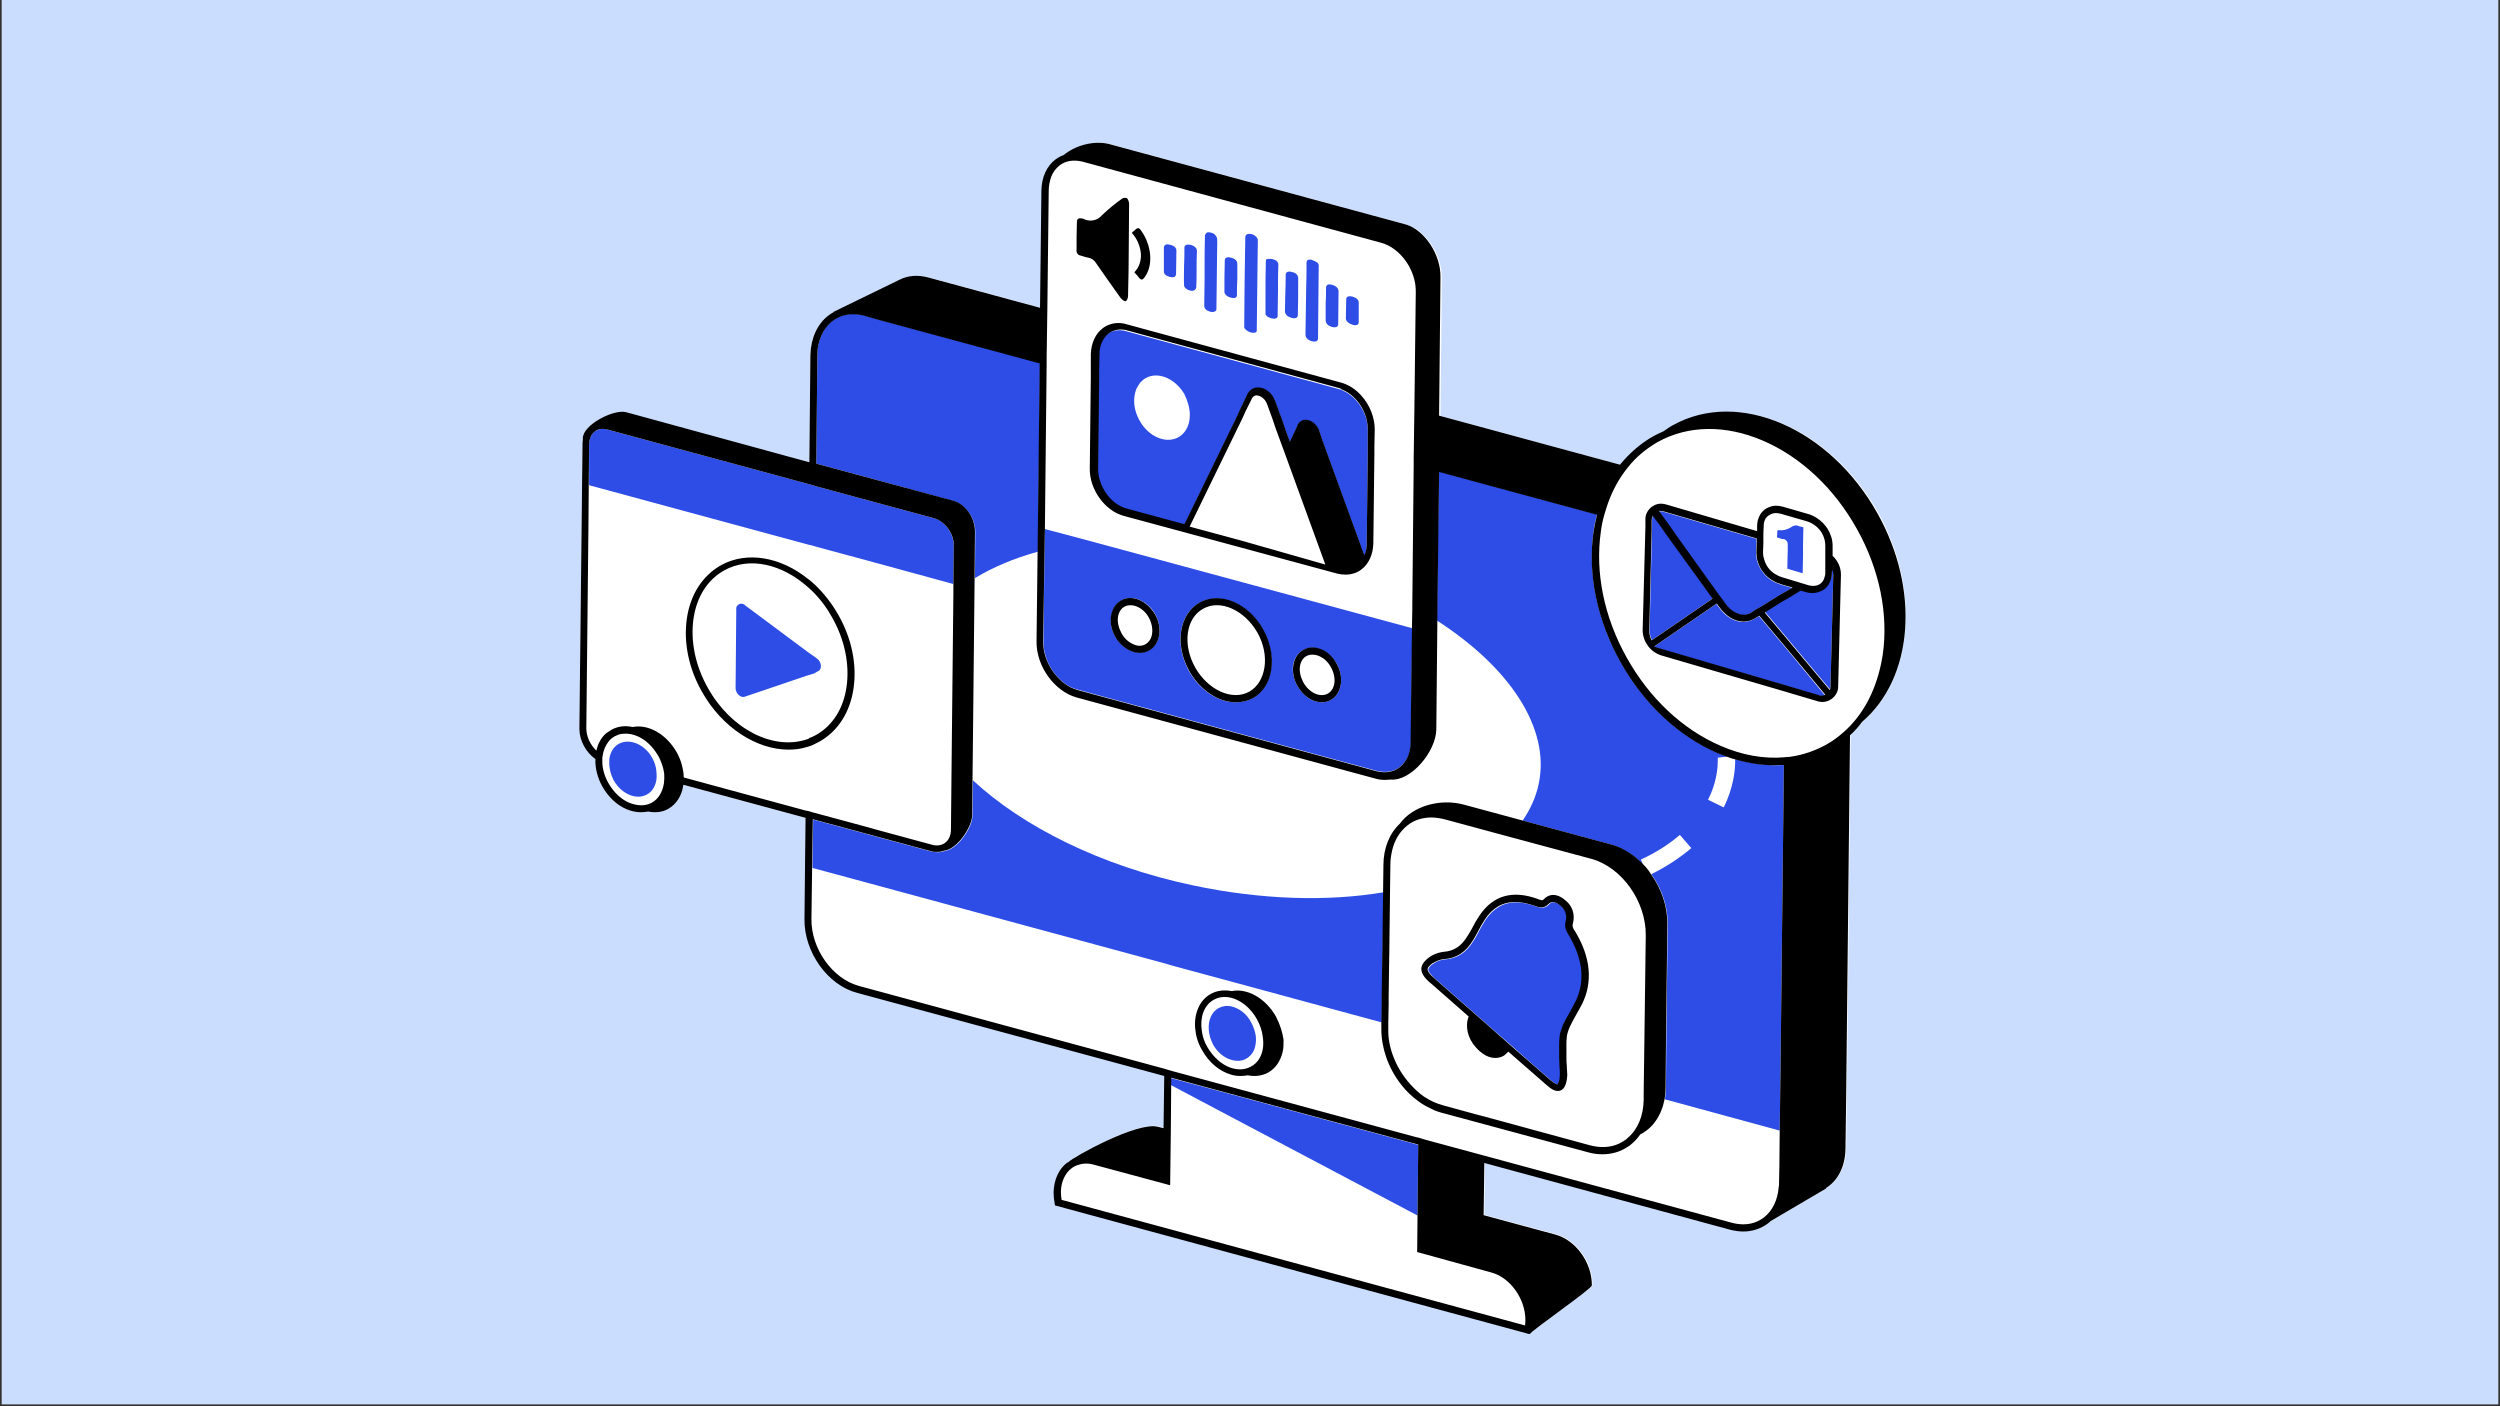
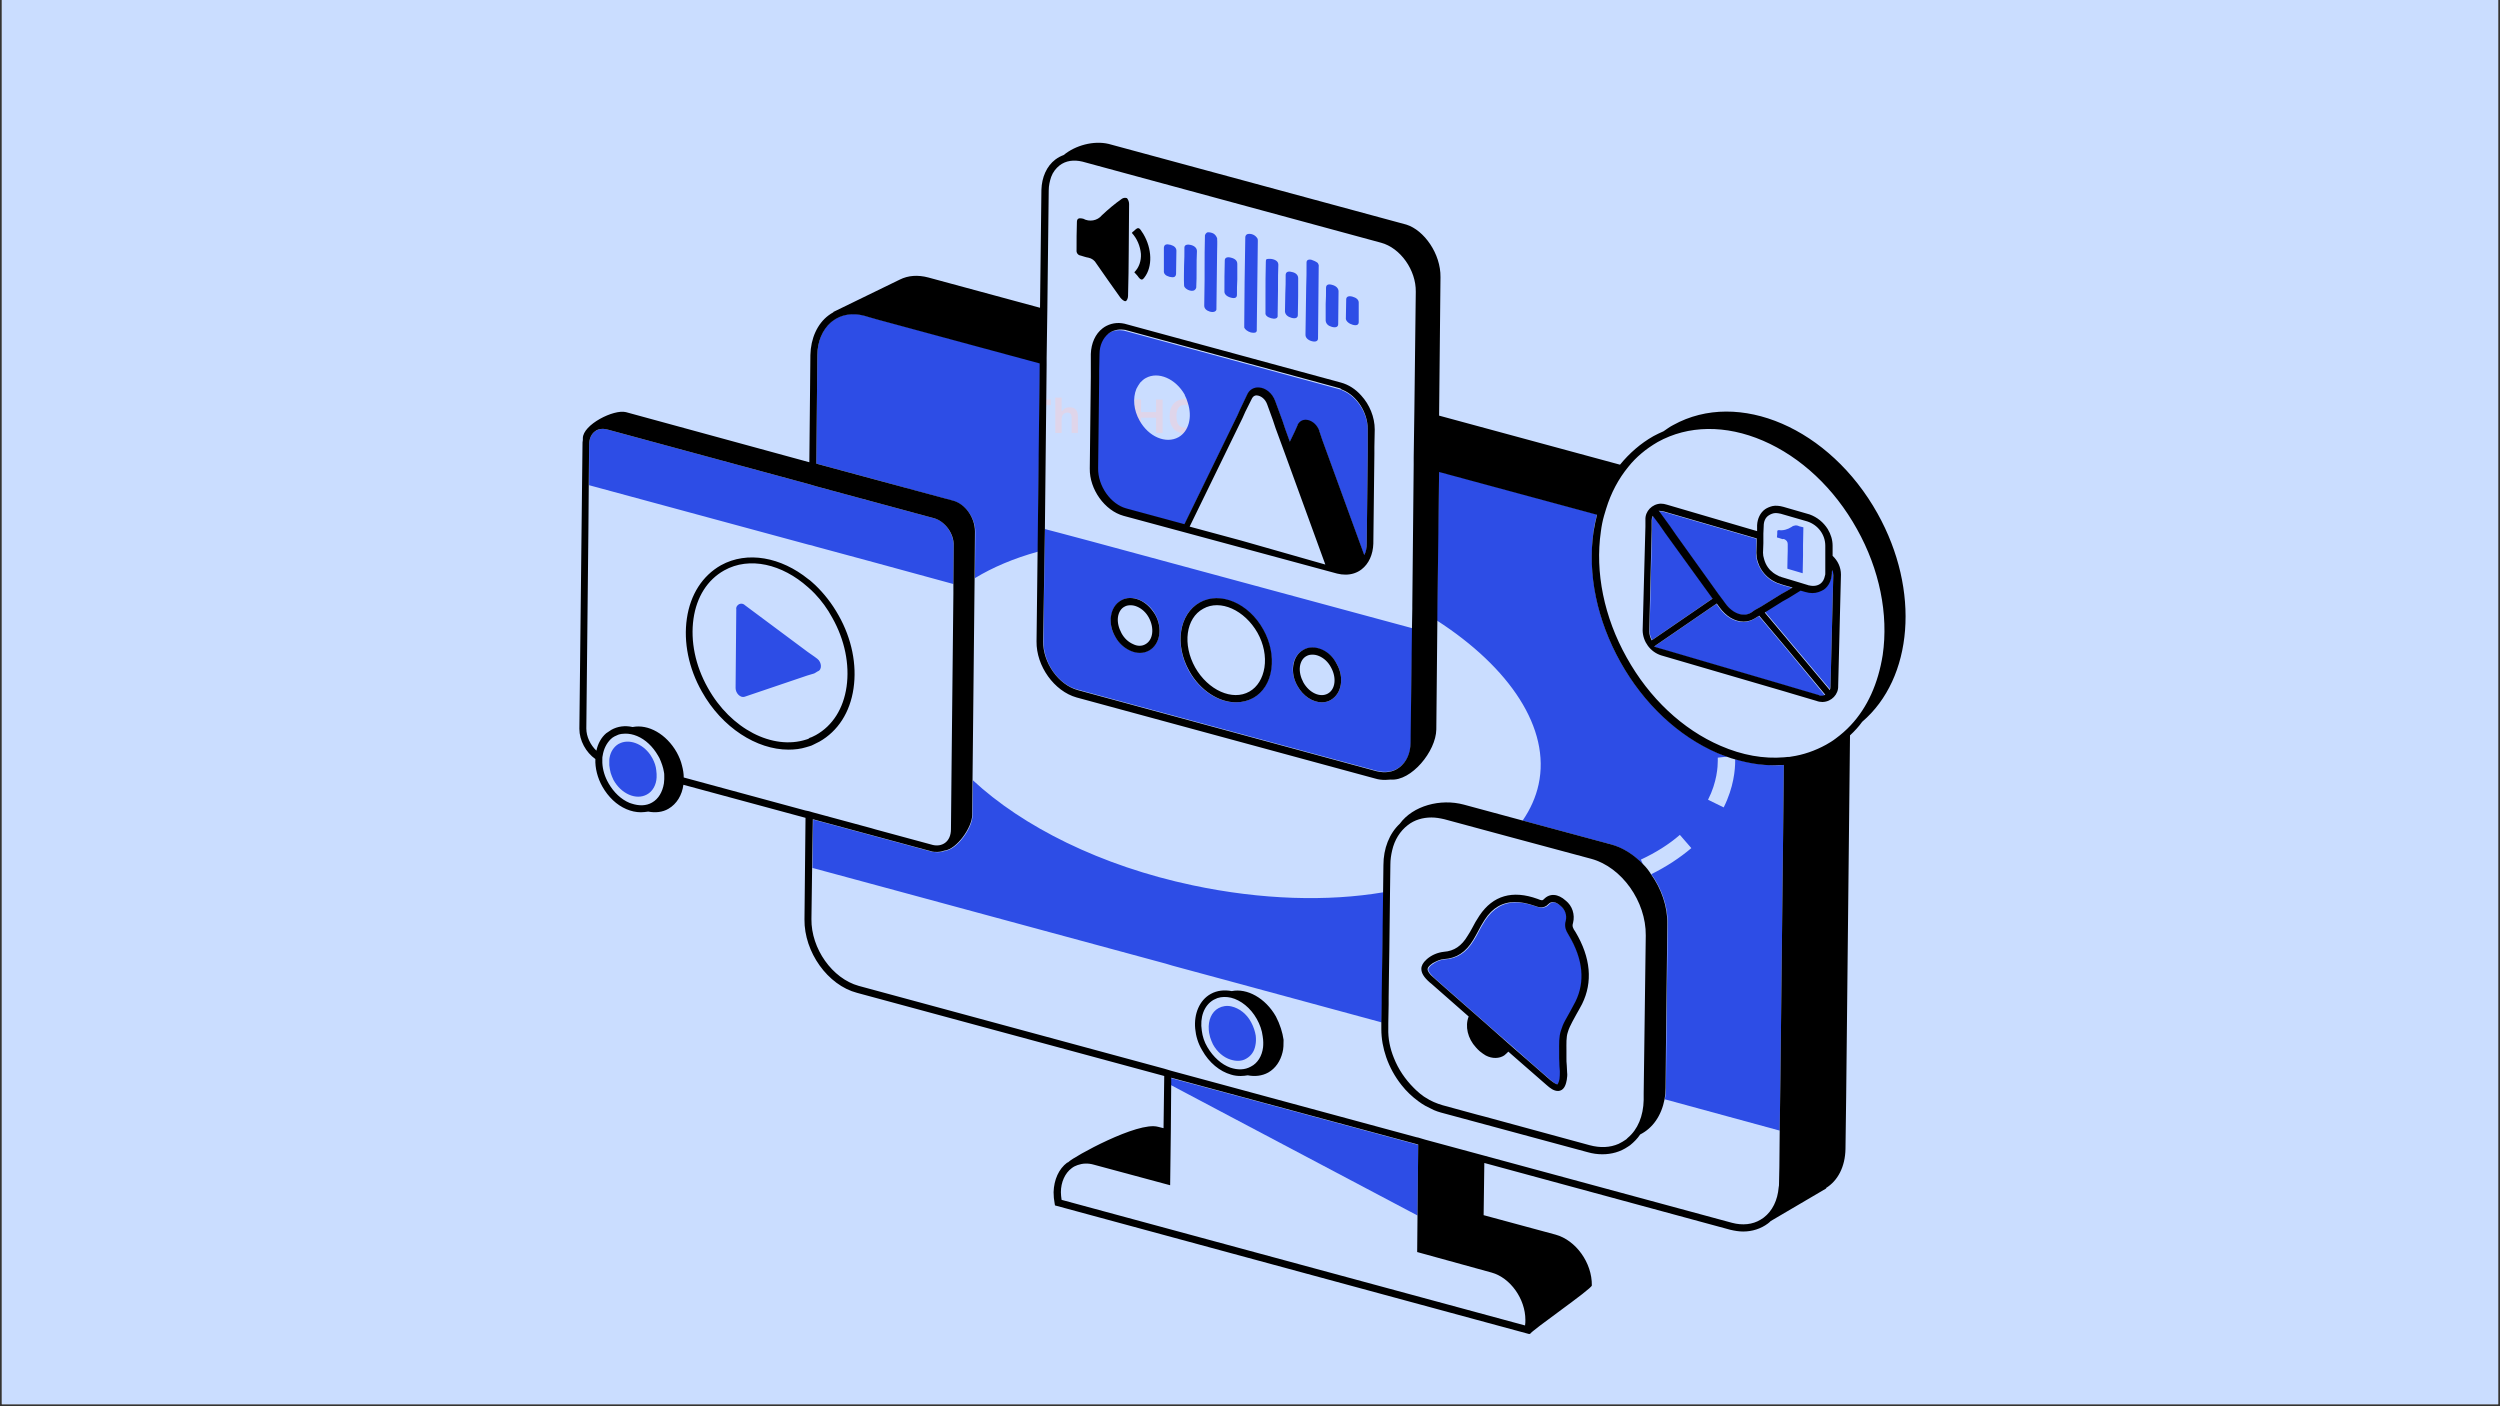
<svg xmlns="http://www.w3.org/2000/svg" width="1600" zoomAndPan="magnify" viewBox="0 0 1200 675" height="900" preserveAspectRatio="xMidYMid meet" version="1.0">
  <rect x="0" y="0" width="1200" height="675" fill="#333333" stroke="none" />
  <defs>
    <g />
    <clipPath id="33c246bff2">
      <path d="M 0.887 0 L 1199.113 0 L 1199.113 674 L 0.887 674 Z M 0.887 0 " clip-rule="nonzero" />
    </clipPath>
    <clipPath id="e80f8af310">
      <path d="M 278 68 L 915 68 L 915 640.301 L 278 640.301 Z M 278 68 " clip-rule="nonzero" />
    </clipPath>
    <clipPath id="78e4f142d6">
      <path d="M 278 68 L 915 68 L 915 640.301 L 278 640.301 Z M 278 68 " clip-rule="nonzero" />
    </clipPath>
  </defs>
  <g clip-path="url(#33c246bff2)">
    <path fill="#ffffff" d="M 0.887 0 L 1199.113 0 L 1199.113 674 L 0.887 674 Z M 0.887 0 " fill-opacity="1" fill-rule="nonzero" />
    <path fill="#caddff" d="M 0.887 0 L 1199.113 0 L 1199.113 674 L 0.887 674 Z M 0.887 0 " fill-opacity="1" fill-rule="nonzero" />
  </g>
  <g fill="#dfd5ea" fill-opacity="1">
    <g transform="translate(491.497, 207.811)">
      <g>
        <path d="M 12.859 -16.047 L 12.859 -13.375 L 8.234 -13.375 L 8.234 0 L 5.062 0 L 5.062 -13.375 L 0.438 -13.375 L 0.438 -16.047 Z M 12.859 -16.047 " />
      </g>
    </g>
    <g transform="translate(504.795, 207.811)">
      <g>
        <path d="M 1.75 0 L 1.75 -16.969 L 4.781 -16.969 L 4.781 -10.516 L 5.016 -10.484 C 5.422 -11.066 5.914 -11.52 6.5 -11.844 C 7.082 -12.164 7.785 -12.328 8.609 -12.328 C 11.273 -12.328 12.609 -10.816 12.609 -7.797 L 12.609 0 L 9.578 0 L 9.578 -7.406 C 9.578 -8.227 9.41 -8.828 9.078 -9.203 C 8.754 -9.578 8.242 -9.766 7.547 -9.766 C 6.703 -9.766 6.031 -9.477 5.531 -8.906 C 5.031 -8.344 4.781 -7.461 4.781 -6.266 L 4.781 0 Z M 1.75 0 " />
      </g>
    </g>
    <g transform="translate(518.971, 207.811)">
      <g>
-         <path d="M 1.75 0 L 1.75 -12.094 L 4.703 -12.094 L 4.703 -10.297 L 4.922 -10.266 C 5.211 -10.93 5.598 -11.422 6.078 -11.734 C 6.555 -12.047 7.133 -12.203 7.812 -12.203 C 8.5 -12.203 9.02 -12.086 9.375 -11.859 L 8.859 -9.234 L 8.641 -9.188 C 8.441 -9.27 8.25 -9.328 8.062 -9.359 C 7.883 -9.398 7.66 -9.422 7.391 -9.422 C 6.547 -9.422 5.898 -9.125 5.453 -8.531 C 5.004 -7.938 4.781 -6.977 4.781 -5.656 L 4.781 0 Z M 1.75 0 " />
-       </g>
+         </g>
    </g>
    <g transform="translate(528.462, 207.811)">
      <g>
-         <path d="M 5.547 0.234 C 4.18 0.234 3.176 -0.133 2.531 -0.875 C 1.883 -1.625 1.562 -2.691 1.562 -4.078 L 1.562 -12.094 L 4.594 -12.094 L 4.594 -4.469 C 4.594 -3.727 4.75 -3.188 5.062 -2.844 C 5.383 -2.508 5.879 -2.344 6.547 -2.344 C 7.391 -2.344 8.047 -2.617 8.516 -3.172 C 8.984 -3.723 9.219 -4.586 9.219 -5.766 L 9.219 -12.094 L 12.25 -12.094 L 12.25 0 L 9.344 0 L 9.344 -1.781 L 9.109 -1.828 C 8.723 -1.141 8.25 -0.625 7.688 -0.281 C 7.125 0.062 6.41 0.234 5.547 0.234 Z M 5.547 0.234 " />
-       </g>
+         </g>
    </g>
    <g transform="translate(542.462, 207.811)">
      <g>
        <path d="M 12.438 -10 L 12.438 -16.047 L 15.594 -16.047 L 15.594 0 L 12.438 0 L 12.438 -7.312 L 5.25 -7.312 L 5.25 0 L 2.078 0 L 2.078 -16.047 L 5.25 -16.047 L 5.25 -10 Z M 12.438 -10 " />
      </g>
    </g>
    <g transform="translate(560.16, 207.811)">
      <g>
        <path d="M 12.75 4 C 11.332 4 10.156 3.656 9.219 2.969 C 8.289 2.289 7.664 1.344 7.344 0.125 C 6.125 -0.039 5.055 -0.453 4.141 -1.109 C 3.234 -1.766 2.523 -2.672 2.016 -3.828 C 1.516 -4.984 1.266 -6.379 1.266 -8.016 C 1.266 -9.859 1.582 -11.395 2.219 -12.625 C 2.852 -13.852 3.727 -14.766 4.844 -15.359 C 5.969 -15.961 7.27 -16.266 8.75 -16.266 C 10.219 -16.266 11.508 -15.969 12.625 -15.375 C 13.75 -14.781 14.625 -13.863 15.25 -12.625 C 15.883 -11.395 16.203 -9.859 16.203 -8.016 C 16.203 -5.617 15.688 -3.781 14.656 -2.5 C 13.633 -1.219 12.191 -0.414 10.328 -0.094 L 10.281 0.125 C 10.508 0.508 10.848 0.805 11.297 1.016 C 11.742 1.223 12.27 1.328 12.875 1.328 C 13.352 1.328 13.785 1.266 14.172 1.141 L 14.391 1.188 L 14.844 3.672 C 14.613 3.754 14.301 3.828 13.906 3.891 C 13.508 3.961 13.125 4 12.75 4 Z M 8.75 -2.516 C 10.102 -2.516 11.141 -2.953 11.859 -3.828 C 12.578 -4.703 12.938 -6.098 12.938 -8.016 C 12.938 -9.93 12.578 -11.328 11.859 -12.203 C 11.141 -13.086 10.102 -13.531 8.75 -13.531 C 7.375 -13.531 6.328 -13.086 5.609 -12.203 C 4.891 -11.328 4.531 -9.93 4.531 -8.016 C 4.531 -6.098 4.891 -4.703 5.609 -3.828 C 6.328 -2.953 7.375 -2.516 8.75 -2.516 Z M 8.75 -2.516 " />
      </g>
    </g>
  </g>
  <g clip-path="url(#e80f8af310)">
-     <path fill="#ffffff" d="M 894.176 346.301 C 892.34 348.637 890.336 350.809 888.332 352.812 L 886.496 526.332 L 886.16 551.383 C 885.996 559.898 882.488 566.578 876.809 570.086 L 876.977 570.254 L 850.254 585.953 C 849.754 586.285 849.422 586.785 848.918 587.121 C 845.578 589.625 841.402 590.961 837.062 590.961 C 835.059 590.961 832.887 590.629 830.883 590.125 L 712.809 558.062 L 712.477 583.113 L 747.047 592.465 C 756.73 595.137 764.582 605.992 764.414 616.848 C 764.414 618.516 735.023 638.727 734.688 640.227 L 734.52 640.227 L 506.727 578.438 L 506.559 577.434 C 506.223 575.598 506.059 573.926 506.059 572.09 C 506.059 566.078 508.395 560.902 512.57 557.895 C 512.738 557.727 512.906 557.559 513.238 557.559 C 515.742 555.055 546.305 538.02 556.16 540.691 L 558.832 541.359 L 559.164 516.309 L 411.699 476.395 C 397.672 472.555 386.316 456.688 386.48 441.156 L 386.648 392.559 L 328.031 376.695 C 327.363 381.703 324.855 386.047 320.848 388.219 C 317.844 389.887 314.504 390.223 311.164 389.555 C 309.992 389.887 308.824 389.887 307.656 389.887 C 305.484 389.887 302.98 389.387 300.641 388.383 C 295.965 386.379 291.789 382.539 289.117 377.527 C 286.781 373.355 285.609 368.676 285.777 364.336 C 281.27 361.164 278.094 355.484 278.094 349.805 L 279.598 213.695 C 279.598 212.863 279.766 212.195 279.766 211.359 L 279.766 210.523 C 279.766 203.844 294.629 196.328 300.473 198 L 388.484 221.879 L 388.988 170.441 C 389.152 162.426 392.16 155.41 397.672 151.402 C 398.34 150.902 399.176 150.402 400.008 149.902 L 400.176 149.734 L 432.242 134.203 C 436.082 132.363 440.926 131.863 445.934 133.199 L 499.543 147.73 L 500.211 91.113 C 500.211 84.938 502.719 79.59 506.891 76.586 C 508.062 75.75 509.398 74.914 510.902 74.414 C 516.578 69.738 525.262 67.398 532.445 69.07 L 675.734 107.984 C 684.086 110.656 692.102 122.012 692.102 133.199 L 691.434 199.668 L 778.277 223.215 C 782.617 217.539 787.961 212.863 794.309 209.523 C 795.812 208.688 797.48 207.852 799.152 207.184 C 800.656 206.18 802.156 205.012 803.828 204.176 C 835.059 186.641 878.98 205.68 901.859 246.598 C 921.898 283.504 918.227 325.59 894.176 346.301 Z M 894.176 346.301 " fill-opacity="1" fill-rule="nonzero" />
-   </g>
+     </g>
  <path fill="#2d4de6" d="M 590.562 525.16 L 680.746 549.543 L 680.41 583.445 L 590.395 535.852 L 562.004 520.82 L 562.004 517.48 Z M 832.887 364.336 C 832.887 364.668 832.887 364.836 832.887 365.172 C 832.887 369.344 832.219 377.863 827.375 387.551 L 819.859 383.875 C 824.203 375.359 824.535 367.844 824.535 365.172 C 824.535 364.336 824.535 363.668 824.535 363.668 L 829.211 363.168 C 827.543 362.664 825.871 361.996 824.371 361.328 C 805.496 353.145 788.965 337.613 777.773 317.574 C 766.586 297.535 762.078 275.32 764.914 254.945 C 765.25 252.273 765.918 249.602 766.586 246.93 L 690.598 226.223 L 689.762 295.527 L 689.762 297.867 C 724.668 320.414 744.375 349.641 738.527 376.527 C 737.191 382.707 734.52 388.551 730.848 393.895 L 772.934 405.25 C 778.777 406.754 784.121 410.262 788.629 414.938 L 787.629 412.602 C 794.809 409.262 801.156 405.25 806.332 400.742 L 811.844 407.09 C 806.332 411.766 799.988 415.941 792.637 419.613 C 797.648 426.629 800.656 435.145 800.488 443.664 L 799.82 502.949 L 799.652 522.32 C 799.652 524.16 799.484 525.996 799.152 527.668 L 854.262 542.695 L 854.598 517.98 L 856.266 367.176 C 854.766 367.34 853.094 367.34 851.59 367.34 C 845.578 367.176 839.234 366.172 832.887 364.336 Z M 457.457 240.418 C 463.473 242.086 468.148 248.77 468.148 255.281 L 467.98 277.492 C 476.496 272.316 486.684 267.973 498.207 264.801 L 499.211 174.117 L 421.219 153.242 L 417.711 152.238 L 414.871 151.402 C 409.195 149.902 403.852 150.734 399.676 153.91 C 399.34 154.074 399.176 154.41 398.84 154.578 C 394.832 158.086 392.328 163.762 392.328 170.273 L 391.824 222.547 L 420.215 230.23 Z M 591.23 471.219 L 663.211 490.758 L 663.375 481.574 L 663.375 478.234 L 663.543 466.043 L 663.711 455.188 L 664.043 428.297 C 637.324 432.809 605.594 431.973 572.527 424.957 C 528.27 415.605 490.859 396.734 466.977 374.523 L 466.812 391.391 C 466.812 397.402 459.465 407.758 453.617 408.426 C 453.449 408.59 453.117 408.59 452.949 408.59 C 452.113 408.926 451.113 409.094 450.109 409.094 C 449.109 409.094 448.105 408.926 447.105 408.758 L 418.715 401.078 L 390.324 393.395 L 389.988 416.609 L 418.379 424.289 L 559.5 462.535 L 561.168 463.035 L 562.84 463.535 Z M 591.062 483.074 C 588.891 482.574 586.723 482.91 584.883 483.91 C 581.543 485.75 579.875 489.758 580.207 494.266 C 580.207 494.766 580.375 495.266 580.375 495.77 C 580.543 496.438 580.707 497.27 580.875 497.941 C 581.211 499.109 581.711 500.109 582.211 501.281 C 584.215 504.953 587.391 507.625 590.73 508.629 C 593.402 509.461 596.074 509.461 598.246 508.125 C 600.582 506.789 602.086 504.621 602.586 501.781 C 602.922 500.277 602.922 498.773 602.754 497.105 C 602.418 495.102 601.75 492.93 600.582 490.758 C 598.41 486.582 594.738 483.91 591.062 483.074 Z M 389.656 261.793 L 391.324 262.297 L 419.715 269.977 L 457.625 280.332 L 457.793 261.961 C 457.793 256.117 453.617 250.105 448.441 248.77 L 391.66 233.402 L 389.988 232.902 L 388.32 232.402 L 291.621 206.18 C 290.953 206.016 290.121 205.848 289.453 205.848 C 288.117 205.848 286.781 206.18 285.609 207.016 C 283.773 208.352 282.77 210.691 282.77 213.531 L 282.77 232.902 L 388.152 261.461 Z M 392.492 322.25 C 394.664 321.582 394.496 317.906 392.328 316.238 L 390.992 315.234 L 389.32 314.066 L 387.652 312.898 L 357.59 290.52 C 356.586 289.516 355.086 289.516 354.082 290.52 C 353.582 291.02 353.246 291.688 353.414 292.523 L 353.082 330.266 C 353.082 332.77 355.418 335.109 357.422 334.441 L 387.484 324.254 L 389.152 323.754 L 390.824 323.254 Z M 313.168 364 C 312.832 363.5 312.5 362.832 312.164 362.332 C 308.324 356.82 301.809 354.48 297.133 356.988 C 296.969 356.988 296.969 357.152 296.801 357.152 C 294.629 358.488 293.125 360.828 292.625 363.5 C 292.457 364 292.457 364.668 292.457 365.172 C 292.457 365.672 292.457 366.34 292.457 366.84 C 292.457 367.008 292.457 367.176 292.457 367.34 C 292.625 368.512 292.793 369.848 293.125 371.016 C 293.461 372.184 293.961 373.188 294.461 374.355 C 298.137 381.035 305.316 384.211 310.496 381.371 C 313.332 379.867 315.004 376.695 315.172 373.188 C 315.172 372.688 315.172 372.02 315.172 371.516 C 315.172 370.848 315.004 370.348 315.004 369.68 C 314.836 367.844 314.168 365.84 313.168 364 Z M 500.879 307.719 L 501.383 263.965 L 501.547 253.945 L 508.562 255.781 L 523.594 259.789 L 677.906 301.543 L 677.238 356.152 C 677.238 361.328 675.234 365.672 671.895 368.176 C 668.887 370.516 665.047 371.016 660.871 370.012 L 637.492 363.668 L 517.582 331.102 C 508.227 328.93 500.715 318.242 500.879 307.719 Z M 622.793 329.266 C 625.465 334.109 630.141 337.113 634.484 337.113 C 635.988 337.113 637.492 336.781 638.828 335.945 C 644.004 332.938 645.34 325.258 641.664 318.742 C 639.996 315.57 637.324 313.23 634.316 311.895 C 631.145 310.559 627.973 310.559 625.465 312.062 C 622.793 313.566 621.125 316.238 620.621 319.578 C 620.289 322.586 620.957 326.09 622.793 329.266 Z M 570.688 322.082 C 575.867 331.434 584.883 337.113 593.066 337.113 C 595.906 337.113 598.746 336.445 601.25 335.109 C 606.094 332.438 609.266 327.426 610.102 321.082 C 610.938 314.902 609.602 308.223 606.262 302.211 C 599.246 289.684 585.551 283.84 575.699 289.352 C 566.012 294.695 563.676 309.391 570.688 322.082 Z M 535.285 305.383 C 536.953 308.555 539.625 310.895 542.633 312.23 C 544.133 312.898 545.637 313.23 547.141 313.23 C 548.645 313.23 550.148 312.898 551.648 312.062 C 556.828 309.059 558.164 301.375 554.488 294.859 C 552.82 291.688 550.148 289.352 547.141 288.016 C 543.969 286.68 540.793 286.68 538.289 288.18 C 535.617 289.684 533.945 292.355 533.445 295.695 C 532.777 298.871 533.445 302.375 535.285 305.383 Z M 600.414 159.586 C 602.086 159.922 603.086 159.754 603.254 158.754 C 603.254 158.418 603.254 158.082 603.254 157.75 C 603.422 143.723 603.59 129.691 603.754 115.664 C 603.754 115.164 603.754 114.828 603.59 114.496 C 602.586 112.824 600.75 111.992 598.914 112.324 C 598.246 112.492 597.742 113.16 597.742 113.828 C 597.578 121.008 597.578 128.023 597.41 135.203 C 597.41 141.883 597.242 148.566 597.242 155.246 C 597.242 155.914 597.242 156.582 597.242 157.25 C 597.578 158.082 598.746 159.086 600.414 159.586 Z M 629.641 163.762 C 631.477 164.262 632.648 163.762 632.648 162.426 C 632.648 156.582 632.812 150.902 632.812 145.059 C 632.812 139.379 632.98 133.703 632.98 128.023 C 633.148 127.355 632.812 126.688 632.48 126.188 C 631.645 125.52 630.477 125.016 629.473 124.684 C 627.805 124.348 627.137 125.016 627.137 126.02 C 627.137 130.027 627.137 134.035 626.969 137.875 C 626.801 145.223 626.801 152.738 626.637 160.09 C 626.637 160.254 626.637 160.422 626.637 160.758 C 626.637 162.094 627.805 163.262 629.641 163.762 Z M 580.707 149.566 C 582.379 150.066 583.715 149.566 583.883 148.566 C 583.883 148.398 583.883 148.23 583.883 147.898 C 584.051 138.879 584.051 129.691 584.215 120.676 C 584.215 118.504 584.383 116.5 584.215 114.328 C 583.883 113.492 583.379 112.66 582.547 112.156 C 581.711 111.656 580.707 111.488 579.707 111.488 C 579.039 111.656 578.539 112.324 578.371 112.992 C 578.203 118.504 578.203 124.016 578.203 129.527 C 578.203 131.195 578.203 132.699 578.203 134.371 C 578.203 138.543 578.035 142.719 578.035 146.727 C 578.035 148.062 579.039 149.066 580.707 149.566 Z M 610.102 152.738 C 611.773 153.242 613.109 152.906 613.273 151.906 C 613.273 151.57 613.273 151.402 613.273 151.07 C 613.273 147.23 613.441 143.219 613.441 139.379 C 613.441 138.711 613.441 138.043 613.441 137.207 C 613.441 133.867 613.441 130.359 613.609 127.02 C 613.609 126.02 612.941 125.016 611.27 124.516 C 610.27 124.184 609.102 124.184 608.098 124.348 C 607.598 124.516 607.598 125.184 607.598 125.684 C 607.43 131.195 607.43 136.539 607.43 142.051 C 607.43 144.723 607.43 147.395 607.43 150.234 C 607.262 151.238 608.266 152.238 610.102 152.738 Z M 572.691 139.547 C 573.527 139.379 574.027 138.711 574.195 138.043 C 574.363 135.203 574.363 132.199 574.363 129.359 C 574.363 126.352 574.363 123.516 574.531 120.508 C 574.531 119.004 573.195 117.836 571.188 117.5 C 569.352 117.168 568.516 117.836 568.516 118.836 C 568.516 121.676 568.516 124.516 568.352 127.355 C 568.352 130.527 568.184 133.703 568.352 136.875 C 568.184 138.211 570.688 139.879 572.691 139.547 Z M 619.953 152.574 C 621.793 153.074 622.961 152.574 622.961 151.238 C 623.129 145.391 623.129 139.547 623.129 133.535 C 623.129 132.031 621.961 130.863 619.953 130.527 C 618.117 130.027 617.117 130.695 617.117 132.031 C 617.117 134.871 617.117 137.875 616.949 140.715 C 616.949 143.723 616.781 146.562 616.781 149.566 C 616.949 151.07 618.117 152.07 619.953 152.574 Z M 639.328 156.914 C 641.164 157.414 642.332 156.914 642.332 155.578 C 642.332 150.402 642.5 145.059 642.5 139.879 C 642.5 138.379 641.332 137.207 639.328 136.707 C 637.492 136.207 636.488 136.707 636.488 138.211 C 636.488 140.715 636.488 143.387 636.32 145.895 C 636.32 148.566 636.32 151.238 636.32 153.91 C 636.488 155.41 637.492 156.414 639.328 156.914 Z M 590.895 142.887 C 592.734 143.387 593.734 142.887 593.734 141.551 C 593.734 139.047 593.734 136.707 593.902 134.203 C 593.902 131.695 593.902 129.191 593.902 126.688 C 593.902 125.184 592.898 124.184 590.895 123.68 C 589.059 123.18 587.891 123.68 587.891 125.016 C 587.723 130.027 587.723 135.039 587.723 140.047 C 587.723 141.215 588.891 142.387 590.895 142.887 Z M 561.336 132.867 C 563.34 133.367 564.344 133.031 564.508 131.531 C 564.508 127.855 564.676 124.016 564.676 120.34 C 564.676 119.004 563.676 118.004 561.836 117.5 C 559.832 117 558.832 117.336 558.664 118.836 C 558.664 120.676 558.664 122.512 558.664 124.348 C 558.664 126.188 558.664 128.023 558.664 130.027 C 558.496 131.363 559.5 132.363 561.336 132.867 Z M 649.348 155.914 C 651.184 156.414 652.188 155.914 652.188 154.578 C 652.188 153.074 652.188 151.57 652.188 150.066 C 652.188 148.398 652.188 146.895 652.188 145.223 C 652.188 143.887 651.02 142.887 649.18 142.387 C 647.344 141.883 646.176 142.387 646.176 143.723 C 646.176 146.895 646.008 149.902 646.008 153.074 C 646.176 154.242 647.512 155.41 649.348 155.914 Z M 526.434 225.055 L 526.934 181.965 L 526.934 178.625 L 527.102 170.273 C 527.102 166.102 528.77 162.594 531.441 160.422 C 533.445 158.918 535.953 158.25 538.625 158.586 C 539.125 158.586 539.793 158.754 540.293 158.918 L 642.836 186.809 C 643.504 186.977 644.004 187.145 644.504 187.477 C 651.352 190.316 656.527 198.332 656.527 206.348 L 656.527 217.203 L 656.027 261.293 C 656.027 263.297 655.695 265.133 654.859 266.805 L 634.652 211.359 L 633.316 207.352 L 633.316 207.184 C 631.312 201.672 624.965 199.836 622.793 204.344 L 622.793 204.512 L 622.125 206.016 L 621.457 207.516 L 619.121 212.359 L 616.949 206.348 L 615.613 202.34 L 612.105 192.82 C 610.77 189.148 607.598 186.477 604.258 186.309 C 601.75 186.141 599.582 187.477 598.578 189.816 L 595.238 196.828 L 593.902 199.836 L 568.516 251.941 L 540.793 244.426 C 532.445 242.254 526.266 233.57 526.434 225.055 Z M 546.973 201.84 C 551.316 209.688 559.668 213.195 565.68 209.855 C 570.688 207.016 572.359 200.168 570.188 193.488 C 570.02 192.82 569.688 192.152 569.52 191.484 C 569.184 190.816 569.02 190.316 568.684 189.648 C 568.684 189.648 568.684 189.48 568.684 189.48 C 564.344 181.797 555.992 178.125 549.98 181.465 C 548.977 181.965 548.145 182.801 547.309 183.637 C 546.973 184.137 546.641 184.637 546.305 185.141 C 545.973 185.641 545.805 186.141 545.469 186.641 C 543.633 191.152 544.133 196.828 546.973 201.84 Z M 879.648 273.652 L 879.312 273.82 L 879.312 274.82 C 879.148 277.992 877.812 280.832 875.473 282.504 C 873.969 283.672 871.965 284.172 869.961 284.172 C 868.961 284.172 867.789 284.008 866.621 283.672 L 864.285 283.004 L 858.605 286.512 L 857.102 287.348 L 855.598 288.18 L 847.082 293.523 L 856.77 305.047 L 858.438 307.051 L 860.109 309.059 L 878.312 330.766 C 878.48 330.266 878.645 329.598 878.645 329.098 L 879.98 275.656 C 880.148 275.156 879.98 274.32 879.648 273.652 Z M 822.199 287.18 L 799.484 255.781 L 797.984 253.609 L 796.48 251.441 L 793.473 247.434 C 793.141 248.102 792.973 248.77 792.973 249.602 L 792.973 253.777 L 791.805 302.879 C 791.805 304.379 792.305 305.883 792.973 307.219 Z M 860.109 314.566 L 858.438 312.562 L 856.77 310.559 L 844.242 295.695 L 842.07 297.031 C 840.402 298.035 838.566 298.535 836.727 298.535 C 832.719 298.535 828.379 296.199 825.203 291.688 L 823.867 289.852 L 794.641 309.891 L 793.809 310.559 L 797.148 311.562 C 797.316 311.562 797.48 311.73 797.816 311.73 L 856.434 328.93 L 858.105 329.43 L 859.773 329.934 L 872.801 333.773 C 873.301 333.941 873.969 334.109 874.473 334.109 C 874.973 334.109 875.473 333.941 875.973 333.773 L 875.809 333.605 Z M 878.812 334.273 Z M 791.969 309.891 Z M 801.488 252.777 L 802.992 254.945 L 804.496 257.117 L 824.703 285.344 L 825.707 286.68 L 826.707 288.016 L 828.043 289.852 C 831.551 294.695 836.727 296.531 840.402 294.191 L 842.07 293.023 L 843.574 292.188 L 845.078 291.355 L 854.766 285.344 L 856.266 284.508 L 857.77 283.672 L 860.273 282.168 L 856.602 281.168 L 854.43 280.5 L 854.098 280.332 C 853.43 280.164 852.594 279.832 851.926 279.496 C 848.082 277.66 845.246 274.32 843.742 270.312 C 843.406 269.477 843.242 268.641 843.074 267.805 C 842.906 267.137 842.906 266.469 842.906 265.637 C 842.906 265.637 842.906 265.469 842.906 265.469 L 843.074 259.957 L 843.074 258.621 L 798.816 245.762 C 798.148 245.594 797.648 245.426 797.148 245.426 C 797.148 245.426 796.98 245.426 796.98 245.426 C 796.645 245.426 796.312 245.426 796.145 245.594 L 796.312 245.762 Z M 856.77 258.957 C 857.602 259.457 858.105 260.125 858.105 261.125 C 858.105 261.293 858.105 261.629 858.105 261.793 C 858.105 262.129 858.105 262.461 858.105 262.797 C 858.105 262.797 858.105 262.797 858.105 262.965 C 858.105 263.465 858.105 263.965 858.105 264.465 C 857.938 268.309 858.105 266.973 857.938 271.98 C 857.938 272.316 857.938 272.648 857.938 272.984 L 865.285 275.156 L 865.453 266.637 L 865.453 261.629 L 865.621 253.109 C 864.953 252.941 864.285 252.777 863.617 252.609 C 862.445 251.941 860.945 252.109 859.941 252.941 C 858.105 254.113 855.934 254.781 853.762 254.445 C 853.594 254.445 853.262 254.613 853.094 254.781 C 853.094 255.781 853.094 256.785 852.926 257.953 C 853.93 258.285 854.766 258.453 855.598 258.789 C 856.102 258.621 856.434 258.789 856.77 258.957 Z M 751.891 442.16 C 752.559 439.488 751.555 436.648 749.383 434.98 C 746.879 432.809 745.043 432.473 743.539 434.145 C 741.367 436.48 739.031 435.648 737.027 434.98 C 733.684 433.809 730.512 433.141 727.672 433.141 C 721.66 433.141 716.816 435.98 712.977 441.66 C 711.809 443.496 710.641 445.5 709.637 447.504 C 708.969 448.84 708.301 450.008 707.465 451.344 C 703.957 457.191 699.449 460.195 693.438 460.531 C 691.766 460.699 690.098 461.199 688.594 462.199 C 688.094 462.535 687.594 462.867 687.09 463.203 C 686.09 464.039 685.59 464.871 685.59 465.375 C 685.59 466.375 686.59 467.543 688.426 469.383 L 694.273 474.559 L 713.312 491.258 L 716.316 493.93 C 722.664 499.441 729.008 504.953 735.355 510.633 C 738.363 513.305 741.535 515.977 744.539 518.648 C 747.047 520.82 747.883 520.652 747.883 520.652 C 747.883 520.652 748.383 520.316 748.883 518.148 C 749.051 516.977 749.051 515.641 749.051 514.305 C 749.051 513.637 749.051 512.969 748.883 512.137 C 748.715 510.801 748.715 509.465 748.715 508.125 C 748.715 506.957 748.715 505.957 748.715 504.785 C 748.715 501.445 748.551 497.941 749.551 494.934 C 750.051 493.262 750.887 491.594 751.555 490.09 C 752.391 488.586 753.227 487.086 754.059 485.582 C 754.895 484.078 755.73 482.574 756.566 480.906 C 761.242 471.387 760.238 460.863 753.559 449.508 C 752.055 447.004 751.055 445 751.891 442.16 Z M 751.891 442.16 " fill-opacity="1" fill-rule="nonzero" />
  <g clip-path="url(#78e4f142d6)">
    <path fill="#000000" d="M 612.441 487.918 C 607.43 479.066 598.578 474.227 591.23 475.727 C 587.723 475.059 584.215 475.395 581.211 477.062 C 575.699 480.07 573.027 486.75 573.695 493.766 C 574.027 497.273 575.031 500.777 577.035 504.117 C 580.375 510.133 585.551 514.305 590.895 515.809 C 592.398 516.309 594.07 516.477 595.57 516.477 C 596.742 516.477 597.91 516.309 598.914 516.145 C 602.254 516.812 605.758 516.477 608.766 514.809 C 612.273 512.805 614.609 509.297 615.613 505.121 C 616.113 503.285 616.113 501.281 616.113 499.109 C 615.613 495.602 614.445 491.762 612.441 487.918 Z M 606.262 502.781 C 605.758 506.789 603.754 510.297 600.414 511.969 C 597.41 513.637 594.07 513.637 590.562 512.469 C 586.387 510.965 582.379 507.457 579.539 502.617 C 578.035 500.109 577.203 497.438 576.867 494.766 C 575.867 488.422 577.871 482.574 582.547 479.902 C 583.215 479.57 583.715 479.402 584.383 479.066 C 586.387 478.398 588.727 478.398 590.895 478.902 C 595.57 480.07 600.25 483.742 603.254 489.09 C 604.758 491.762 605.758 494.598 606.094 497.438 C 606.426 499.441 606.426 501.281 606.262 502.781 Z M 393.328 355.984 C 402.18 350.977 408.023 341.957 409.695 330.434 C 411.367 319.078 408.859 306.551 402.516 295.363 C 399.34 289.684 395.5 284.84 391.324 280.832 C 390.824 280.332 390.156 279.832 389.656 279.328 C 389.152 278.828 388.484 278.328 387.984 277.992 C 374.957 267.473 358.758 264.301 346.066 271.312 C 337.215 276.324 331.371 285.344 329.699 296.867 C 328.031 308.223 330.535 320.746 336.883 331.938 C 346.566 349.305 363.27 359.828 378.465 359.828 C 381.473 359.828 384.312 359.492 386.984 358.656 C 387.484 358.488 388.152 358.324 388.652 358.156 C 389.152 357.988 389.82 357.82 390.324 357.488 C 391.324 356.988 392.328 356.484 393.328 355.984 Z M 386.984 354.984 C 370.949 360.16 350.742 349.973 339.719 330.098 C 333.707 319.41 331.371 307.719 332.871 297.031 C 334.375 286.512 339.555 278.328 347.57 273.82 C 359.762 266.973 375.461 270.812 387.816 281.836 C 388.32 282.336 388.988 282.836 389.488 283.336 C 389.988 283.84 390.656 284.508 391.156 285.008 C 394.332 288.348 397.172 292.188 399.508 296.531 C 405.52 307.219 407.859 318.91 406.355 329.598 C 404.852 340.121 399.676 348.305 391.66 352.812 C 391.156 352.98 390.824 353.312 390.324 353.48 C 389.82 353.812 389.152 353.98 388.652 354.148 C 388.152 354.648 387.652 354.816 386.984 354.984 Z M 575.867 289.184 C 566.012 294.695 563.676 309.391 570.855 322.082 C 576.031 331.434 585.051 337.113 593.234 337.113 C 596.074 337.113 598.914 336.445 601.418 335.109 C 606.262 332.438 609.434 327.426 610.27 321.082 C 611.105 314.902 609.77 308.223 606.426 302.211 C 599.414 289.516 585.719 283.672 575.867 289.184 Z M 606.93 320.414 C 606.094 325.59 603.59 329.766 599.746 331.938 C 591.562 336.613 579.875 331.27 573.695 320.414 C 567.516 309.391 569.184 296.699 577.535 292.188 C 585.719 287.512 597.41 292.855 603.59 303.711 C 606.594 309.059 607.762 315.07 606.93 320.414 Z M 546.973 288.016 C 543.801 286.68 540.629 286.68 538.121 288.18 C 535.449 289.684 533.781 292.355 533.277 295.695 C 532.777 298.871 533.445 302.375 535.285 305.551 C 536.953 308.723 539.625 311.062 542.633 312.398 C 544.133 313.066 545.637 313.398 547.141 313.398 C 548.645 313.398 550.148 313.066 551.648 312.23 C 556.828 309.223 558.164 301.543 554.488 295.027 C 552.484 291.688 549.98 289.352 546.973 288.016 Z M 549.812 309.223 C 548.145 310.227 545.973 310.227 543.969 309.223 C 541.629 308.223 539.625 306.383 538.289 303.879 C 536.953 301.375 536.285 298.703 536.621 296.199 C 536.953 293.859 538.121 292.023 539.793 291.188 C 540.629 290.688 541.629 290.52 542.633 290.52 C 543.633 290.52 544.637 290.688 545.805 291.188 C 548.145 292.188 550.148 294.027 551.484 296.531 C 554.156 301.543 553.488 307.219 549.812 309.223 Z M 634.484 311.73 C 631.312 310.395 628.137 310.395 625.633 311.895 C 622.961 313.398 621.289 316.07 620.789 319.41 C 620.289 322.586 620.957 326.09 622.793 329.266 C 625.465 334.109 630.141 337.113 634.484 337.113 C 635.988 337.113 637.492 336.781 638.828 335.945 C 644.004 332.938 645.34 325.258 641.664 318.742 C 639.996 315.402 637.492 313.066 634.484 311.73 Z M 637.324 332.938 C 633.648 334.941 628.473 332.605 625.633 327.594 C 624.297 325.09 623.629 322.418 623.965 319.91 C 624.297 317.574 625.465 315.738 627.137 314.902 C 627.973 314.402 628.973 314.234 629.977 314.234 C 630.977 314.234 631.98 314.402 633.148 314.902 C 635.488 315.902 637.492 317.742 638.828 320.246 C 641.664 325.258 640.996 330.934 637.324 332.938 Z M 531.109 156.414 C 530.441 156.746 529.938 157.082 529.27 157.582 C 525.766 160.254 523.762 164.766 523.594 169.941 L 523.594 180.797 L 523.094 224.887 C 522.926 234.906 530.273 245.094 539.293 247.598 L 591.23 261.629 L 641.832 275.32 C 643.168 275.656 644.504 275.824 645.84 275.824 C 648.68 275.824 651.352 274.988 653.523 273.316 C 657.031 270.645 659.035 266.137 659.199 260.961 L 659.703 217.871 L 659.703 214.531 L 659.871 206.18 C 659.871 200.168 657.363 194.156 653.355 189.816 C 650.684 186.809 647.344 184.637 643.668 183.637 L 541.129 155.746 C 537.453 154.578 534.113 154.91 531.109 156.414 Z M 595.738 259.457 L 571.023 252.777 L 596.406 200.672 L 597.742 197.664 L 600.918 191.316 C 601.586 189.98 602.754 189.648 603.422 189.816 C 605.09 189.98 607.262 191.316 608.266 194.156 L 610.938 201.504 L 612.273 205.512 L 616.449 216.871 L 636.156 270.98 Z M 644.504 187.145 C 651.352 189.98 656.527 198 656.527 206.016 L 656.527 216.871 L 656.027 260.961 C 656.027 262.965 655.695 264.801 654.859 266.469 L 634.652 211.023 L 633.316 207.016 L 633.316 206.848 C 631.312 201.34 624.965 199.5 622.793 204.012 L 622.793 204.176 L 621.457 207.184 L 619.121 212.027 L 616.949 206.016 L 615.613 202.008 L 612.105 192.488 C 610.77 188.812 607.598 186.141 604.258 185.973 C 601.75 185.809 599.582 187.145 598.578 189.48 L 595.238 196.496 L 594.57 198 L 593.902 199.5 L 568.516 251.605 L 540.793 244.09 C 533.113 242.086 526.934 233.238 527.102 224.719 L 527.602 181.633 L 527.602 178.293 L 527.77 169.941 C 527.77 165.766 529.438 162.258 532.109 160.09 C 534.113 158.586 536.621 157.918 539.293 158.25 C 539.793 158.25 540.461 158.418 540.961 158.586 L 643.504 186.477 C 643.336 186.641 644.004 186.977 644.504 187.145 Z M 879.648 261.961 C 879.648 259.121 878.812 256.449 877.309 253.945 C 875.305 250.773 872.301 248.266 868.625 246.93 L 855.934 243.258 C 854.098 242.754 852.258 242.59 850.758 242.922 C 849.422 243.258 848.25 243.758 847.25 244.426 C 844.91 246.098 843.574 248.934 843.406 252.109 L 843.406 254.945 L 800.152 242.254 C 799.152 241.922 798.148 241.754 797.148 241.754 C 792.973 241.922 789.633 245.426 789.801 249.438 L 789.801 252.777 L 788.465 302.711 C 788.629 308.055 792.137 312.898 797.316 314.566 L 856.77 331.938 L 858.438 332.438 L 860.109 332.938 L 871.965 336.445 C 872.801 336.781 873.805 336.945 874.637 336.945 C 874.805 336.945 874.805 336.945 874.973 336.945 C 879.148 336.781 882.488 333.273 882.32 329.266 L 883.656 275.824 C 883.656 272.316 882.152 269.141 879.648 266.805 Z M 846.414 260.793 L 846.414 256.117 L 846.582 252.441 C 846.582 250.27 847.414 248.434 848.918 247.434 C 849.922 246.766 851.09 246.262 852.426 246.262 C 853.094 246.262 853.93 246.43 854.766 246.598 L 867.457 250.27 C 872.633 251.941 876.141 256.617 876.141 261.961 L 876.141 275.156 C 876.141 275.656 876.141 275.988 875.973 276.324 C 875.641 277.992 874.973 279.328 873.805 280.164 C 872.469 281.168 870.461 281.5 868.457 281 C 868.293 281 868.125 281 867.789 280.832 L 866.121 280.332 L 863.949 279.664 L 855.098 276.992 C 854.766 276.824 854.43 276.656 854.098 276.656 C 852.762 275.988 851.426 275.32 850.254 274.152 C 849.586 273.652 849.086 272.984 848.586 272.316 C 847.75 271.148 847.082 269.645 846.746 268.309 C 846.414 267.305 846.246 266.305 846.246 265.301 Z M 797.148 245.262 C 797.816 245.262 798.316 245.426 798.984 245.594 L 843.242 258.453 L 843.242 259.789 L 843.074 265.301 C 843.074 265.301 843.074 265.469 843.074 265.469 C 843.074 266.137 843.242 266.973 843.242 267.641 C 843.406 268.473 843.574 269.309 843.91 270.145 C 845.246 274.152 848.25 277.492 852.094 279.328 C 852.762 279.664 853.43 279.996 854.262 280.164 L 854.598 280.332 L 856.77 281 L 860.441 282 L 857.938 283.504 L 854.93 285.176 L 845.246 291.188 L 843.742 292.023 L 842.238 292.855 L 840.57 294.027 C 836.895 296.363 831.719 294.527 828.211 289.684 L 826.875 287.848 L 825.871 286.512 L 824.871 285.176 L 804.664 256.949 L 803.16 254.781 L 801.656 252.609 L 796.312 245.262 L 796.145 245.094 C 796.48 245.262 796.812 245.262 797.148 245.262 Z M 791.969 309.891 Z M 791.637 303.043 L 792.805 253.945 L 792.805 249.77 C 792.805 248.934 792.973 248.266 793.305 247.598 L 796.312 251.605 L 799.32 255.949 L 822.031 287.348 L 792.805 307.387 C 792.137 306.051 791.637 304.547 791.637 303.043 Z M 874.637 333.941 C 874.137 333.941 873.469 333.941 872.969 333.605 L 859.941 329.766 L 858.27 329.266 L 856.602 328.762 L 797.984 311.562 C 797.816 311.562 797.648 311.395 797.316 311.395 L 793.973 310.395 L 794.809 309.727 L 824.035 289.684 L 825.371 291.52 C 828.543 295.863 832.719 298.367 836.895 298.367 C 838.73 298.367 840.57 297.867 842.238 296.867 L 844.41 295.527 L 856.934 310.395 L 860.277 314.402 L 875.973 333.273 L 876.141 333.438 C 875.641 333.773 875.141 333.773 874.637 333.941 Z M 878.812 334.273 Z M 879.648 273.652 C 879.816 274.488 879.98 275.32 879.98 276.156 L 878.645 329.598 C 878.645 330.266 878.48 330.766 878.312 331.27 L 860.109 309.559 L 858.438 307.555 L 856.77 305.551 L 847.082 294.027 L 855.598 288.684 L 858.605 287.012 L 864.285 283.504 L 866.621 284.172 C 867.789 284.508 868.793 284.676 869.961 284.676 C 871.965 284.676 873.805 284.008 875.473 283.004 C 877.812 281.332 879.148 278.496 879.312 275.32 L 879.312 274.32 Z M 755.062 442.996 C 756.062 438.988 754.727 434.812 751.555 432.305 C 747.883 428.965 743.871 428.633 741.035 431.637 C 740.367 432.305 740.031 432.305 738.027 431.473 C 726.004 427.129 716.652 429.801 710.137 439.488 C 708.801 441.492 707.633 443.496 706.629 445.5 C 705.961 446.668 705.293 448.004 704.461 449.176 C 701.621 454.016 697.945 456.523 693.102 456.855 C 690.098 457.191 687.258 458.359 684.922 460.363 C 684.754 460.531 684.586 460.699 684.586 460.699 C 683.082 462.035 682.246 463.535 682.246 465.039 C 682.246 467.043 683.418 469.047 686.258 471.555 L 687.09 472.223 L 704.961 487.918 C 703.125 492.594 704.461 498.441 708.469 502.781 C 708.969 503.449 709.637 503.953 710.305 504.621 C 711.309 505.453 712.309 506.121 713.145 506.625 C 716.316 508.293 719.656 508.125 721.996 506.625 C 722.664 506.121 723.332 505.453 724 504.785 C 725.336 505.957 726.672 507.125 728.008 508.293 C 732.852 512.469 737.527 516.645 742.371 520.82 C 744.039 522.324 745.875 523.66 747.715 523.66 C 748.047 523.66 748.551 523.66 748.883 523.492 C 751.055 522.824 751.723 520.152 752.055 518.312 C 752.223 517.145 752.391 515.977 752.223 514.809 C 752.223 513.637 752.055 512.637 752.055 511.469 C 751.891 510.133 751.891 508.961 751.891 507.625 C 751.891 506.457 751.891 505.289 751.891 504.117 C 751.891 501.113 751.723 497.773 752.559 495.434 C 753.059 493.598 753.895 492.094 754.727 490.426 C 755.395 489.254 756.062 487.918 756.73 486.75 C 757.566 485.246 758.57 483.578 759.406 481.906 C 764.582 471.387 763.578 459.695 756.23 447.336 C 754.895 445.5 754.562 444.496 755.062 442.996 Z M 756.23 480.738 C 755.395 482.242 754.562 483.91 753.727 485.414 C 752.891 486.918 752.055 488.422 751.223 489.922 C 750.387 491.426 749.719 493.098 749.219 494.766 C 748.215 497.773 748.383 501.281 748.383 504.621 C 748.383 505.789 748.383 506.789 748.383 507.961 C 748.383 509.297 748.551 510.633 748.551 511.969 C 748.551 512.637 748.715 513.305 748.715 514.141 C 748.715 515.477 748.715 516.812 748.551 517.98 C 748.047 520.316 747.547 520.484 747.547 520.484 C 747.547 520.484 746.879 520.652 744.207 518.48 C 741.199 515.809 738.027 513.137 735.023 510.465 C 728.676 504.953 722.328 499.441 715.984 493.766 L 712.977 491.094 L 693.938 474.391 L 688.094 469.215 C 686.09 467.543 685.254 466.207 685.254 465.207 C 685.254 464.539 685.754 463.871 686.758 463.035 C 687.258 462.703 687.758 462.199 688.262 462.035 C 689.762 461.199 691.266 460.531 693.102 460.363 C 699.117 460.027 703.625 457.023 707.133 451.18 C 707.801 450.008 708.633 448.672 709.301 447.336 C 710.305 445.332 711.473 443.328 712.645 441.492 C 716.316 435.812 721.16 432.973 727.34 432.973 C 730.18 432.973 733.352 433.641 736.691 434.812 C 738.527 435.48 741.035 436.316 743.203 433.977 C 744.707 432.473 746.711 432.641 749.051 434.812 C 751.223 436.48 752.223 439.32 751.555 441.992 C 750.719 444.832 751.723 446.836 753.059 449.008 C 759.906 460.531 760.906 471.219 756.23 480.738 Z M 516.746 120.008 C 516.746 115.496 516.746 110.988 516.914 106.645 C 516.914 105.145 517.582 104.641 518.918 104.809 C 519.25 104.809 519.586 104.977 519.918 104.977 C 522.926 106.645 526.766 105.977 528.938 103.305 C 531.941 100.469 535.117 97.797 538.457 95.457 C 539.125 94.957 540.125 94.789 540.961 95.121 C 541.629 95.957 541.965 96.961 541.965 97.961 C 541.965 105.477 541.797 112.824 541.797 120.34 C 541.797 127.523 541.629 134.871 541.461 142.051 C 541.461 143.055 540.961 144.391 540.293 144.555 C 539.625 144.723 538.457 143.723 537.789 142.887 C 533.949 137.543 530.105 132.031 526.266 126.52 C 525.43 125.016 524.094 124.016 522.426 123.68 C 521.254 123.516 519.918 123.012 518.75 122.68 C 517.414 122.512 516.578 121.344 516.746 120.008 Z M 547.641 121.844 C 547.309 118.168 545.805 114.496 543.301 111.824 C 543.465 111.488 543.801 111.156 544.133 110.988 C 546.473 108.816 546.641 108.816 548.812 112.324 C 552.984 119.34 553.32 128.023 549.312 133.199 C 548.477 134.371 547.809 134.703 546.473 133.031 C 545.973 132.199 545.305 131.695 544.469 130.695 C 546.809 128.355 547.809 125.184 547.641 121.844 Z M 901.191 246.43 C 878.312 205.512 834.555 186.641 803.16 204.012 C 801.488 204.844 799.988 206.016 798.484 207.016 C 796.812 207.684 795.309 208.52 793.641 209.355 C 787.461 212.863 782.117 217.539 777.609 223.051 L 690.766 199.5 L 691.434 133.035 C 691.602 121.844 683.582 110.488 675.066 107.816 L 532.109 69.07 C 524.93 67.398 516.246 69.738 510.566 74.414 C 509.23 74.914 507.895 75.582 506.559 76.586 C 502.383 79.758 500.047 85.102 499.879 91.113 L 499.211 147.73 L 445.602 133.199 C 440.59 131.863 435.914 132.199 431.906 134.203 L 400.008 149.734 L 400.008 149.902 C 399.176 150.402 398.508 150.734 397.672 151.402 C 392.328 155.41 389.152 162.426 388.988 170.441 L 388.484 221.879 L 300.473 197.832 C 294.629 196.328 279.766 203.844 279.766 210.355 L 279.766 211.191 C 279.598 211.859 279.598 212.695 279.598 213.531 L 278.094 349.805 C 278.094 355.484 281.27 361.164 285.777 364.336 C 285.609 368.676 286.781 373.355 289.117 377.527 C 291.957 382.539 295.965 386.379 300.641 388.383 C 302.98 389.387 305.316 389.887 307.656 389.887 C 308.824 389.887 309.992 389.719 311.164 389.555 C 314.504 390.223 318.008 389.887 320.848 388.219 C 324.855 385.879 327.363 381.703 328.031 376.695 L 386.648 392.559 L 386.148 441.324 C 385.98 457.023 397.336 472.891 411.367 476.562 L 558.832 516.477 L 558.496 541.527 L 555.824 540.859 C 546.137 538.188 515.41 555.223 512.906 557.727 C 512.738 557.895 512.57 558.062 512.238 558.062 C 508.227 561.066 505.891 566.246 505.723 572.258 C 505.723 574.094 505.891 575.93 506.223 577.602 L 506.391 578.602 L 734.188 640.395 L 734.355 640.395 C 734.688 638.891 764.082 618.684 764.082 617.016 C 764.246 606.16 756.398 595.305 746.711 592.633 L 712.141 583.277 L 712.477 558.227 L 830.547 590.293 C 832.719 590.793 834.723 591.129 836.727 591.129 C 841.07 591.129 845.246 589.793 848.586 587.289 C 849.086 586.953 849.586 586.453 849.922 586.117 L 876.641 570.418 L 876.477 570.254 C 882.152 566.746 885.66 560.066 885.828 551.547 L 886.16 526.496 L 888 352.98 C 890.168 350.977 892.172 348.805 893.844 346.465 C 918.227 325.59 921.898 283.504 901.191 246.43 Z M 501.383 264.133 L 501.547 254.113 L 502.383 175.285 L 502.383 171.945 L 502.719 148.898 L 503.387 91.449 C 503.387 89.109 503.887 86.941 504.555 84.938 C 505.391 82.598 506.891 80.762 508.562 79.426 C 511.57 77.086 515.41 76.586 519.586 77.586 L 662.875 116.5 C 672.227 119.004 679.742 129.691 679.574 140.047 L 678.906 196.496 L 678.574 219.543 L 678.574 222.883 L 677.906 290.52 L 677.906 292.188 L 677.738 301.707 L 677.07 356.32 C 677.07 361.496 675.066 365.84 671.727 368.344 C 668.719 370.68 664.879 371.184 660.703 370.18 L 637.324 363.836 L 517.414 331.27 C 508.062 328.762 500.547 318.074 500.715 307.719 Z M 318.676 376.027 C 318.008 380.199 316.004 383.539 313 385.211 C 310.16 386.883 306.652 386.883 303.145 385.711 C 302.812 385.547 302.477 385.547 302.145 385.379 C 298.137 383.707 294.629 380.367 292.125 376.027 C 290.285 372.852 289.285 369.512 289.117 366.172 C 289.117 365.504 289.117 365.004 289.117 364.336 C 289.117 363.668 289.117 363.168 289.285 362.664 C 289.785 359.492 291.121 356.82 293.125 354.816 C 293.625 354.316 294.293 353.812 294.961 353.48 C 295.633 353.145 296.133 352.98 296.801 352.645 C 297.801 352.312 298.973 352.145 300.141 352.145 C 301.977 352.145 303.812 352.477 305.816 353.312 C 309.828 354.984 313.332 358.324 315.84 362.664 C 316.004 363 316.34 363.5 316.508 363.836 C 317.508 366.004 318.344 368.344 318.676 370.516 C 318.844 371.184 318.844 371.684 318.844 372.352 C 318.844 372.852 318.844 373.52 318.844 374.023 C 318.844 374.691 318.676 375.359 318.676 376.027 Z M 386.648 389.051 L 328.195 373.188 C 328.195 371.348 327.863 369.344 327.363 367.508 C 326.859 365.336 326.027 363.332 324.855 361.164 C 319.848 352.312 311.164 347.469 303.648 348.973 C 299.973 348.137 296.465 348.637 293.461 350.309 C 292.625 350.809 291.789 351.477 290.953 351.977 C 288.617 353.98 286.945 356.988 286.277 360.328 C 283.441 357.656 281.434 353.648 281.434 349.641 L 282.438 253.609 L 282.605 232.734 L 282.77 213.531 C 282.77 210.691 283.773 208.352 285.609 207.016 C 286.613 206.18 287.949 205.848 289.453 205.848 C 290.121 205.848 290.789 206.016 291.621 206.18 L 388.32 232.402 L 389.988 232.902 L 391.66 233.402 L 448.441 248.77 C 453.617 250.27 457.961 256.117 457.793 261.961 L 457.625 280.332 L 457.625 284.84 L 456.789 364.336 L 456.457 398.07 C 456.457 400.91 455.453 403.246 453.617 404.582 C 451.949 405.754 449.945 406.086 447.773 405.586 L 420.051 398.07 L 418.379 397.57 L 389.988 389.887 L 388.32 389.387 Z M 715.984 610.836 C 725 613.34 732.184 623.527 732.184 633.547 C 732.184 634.383 732.184 635.387 732.016 636.219 L 700.617 627.703 L 509.566 575.93 C 509.398 574.762 509.23 573.426 509.23 572.258 C 509.23 567.414 511.234 563.07 514.406 560.734 C 515.242 560.066 516.246 559.562 517.246 559.23 C 519.586 558.395 522.258 558.227 525.098 559.062 L 561.672 568.918 L 562.004 542.363 L 562.172 520.652 L 562.172 517.312 L 590.562 524.996 L 680.746 549.379 L 680.41 583.277 L 680.242 600.98 Z M 854.598 517.812 L 854.262 542.531 L 854.098 560.066 L 853.93 568.082 C 853.93 568.75 853.93 569.25 853.762 569.918 C 853.262 576.098 850.758 581.273 846.582 584.449 C 846.078 584.781 845.578 585.117 845.078 585.449 C 841.238 587.789 836.395 588.289 831.383 586.953 L 712.477 554.723 L 684.086 547.039 L 682.414 546.539 L 680.746 546.035 L 679.91 545.871 L 590.562 521.656 L 562.172 513.973 L 560.5 513.473 L 558.832 512.969 L 412.199 473.223 C 399.508 469.715 389.32 455.352 389.488 441.156 L 389.82 416.441 L 390.156 393.227 L 446.938 408.594 C 447.941 408.926 448.941 408.926 449.945 408.926 C 450.945 408.926 451.949 408.758 452.781 408.426 C 452.949 408.426 453.285 408.258 453.449 408.258 C 459.297 407.59 466.645 397.07 466.645 391.223 L 466.812 374.355 L 467.812 277.324 L 467.98 255.113 C 467.98 248.434 463.305 241.754 457.293 240.25 L 420.215 230.23 L 391.824 222.547 L 392.328 170.441 C 392.328 163.93 394.832 158.25 398.84 154.742 C 399.176 154.578 399.34 154.242 399.676 154.074 C 403.852 150.902 409.195 150.066 414.871 151.57 L 417.711 152.406 L 421.219 153.406 L 499.043 174.449 L 498.043 265.133 L 497.539 307.887 C 497.375 319.746 506.059 331.77 516.746 334.777 L 660.035 373.688 C 661.707 374.188 663.211 374.355 664.879 374.355 C 665.883 374.355 666.715 374.188 667.551 374.188 C 677.406 375.023 689.262 360.66 689.43 350.141 L 689.93 298.203 L 689.93 295.863 L 690.766 226.555 L 766.586 247.098 C 765.918 249.602 765.418 252.273 764.914 255.113 C 761.91 275.488 766.586 297.699 777.773 317.742 C 788.965 337.781 805.496 353.312 824.371 361.496 C 826.039 362.164 827.711 362.832 829.211 363.332 C 830.383 363.836 831.719 364.168 832.887 364.504 C 839.234 366.34 845.41 367.34 851.59 367.34 C 853.094 367.34 854.766 367.176 856.266 367.176 Z M 888.332 348.137 C 886.16 350.473 883.656 352.645 881.152 354.48 C 879.648 355.652 877.977 356.652 876.477 357.488 C 871.297 360.328 865.621 362.332 859.773 363.168 C 859.273 363.332 858.605 363.332 858.105 363.332 C 857.602 363.332 856.934 363.5 856.434 363.5 C 846.582 364.336 836.227 362.5 825.871 357.988 C 807.668 350.141 791.637 335.109 780.781 315.57 C 769.926 296.199 765.582 274.652 768.422 255.113 C 768.758 252.441 769.258 249.938 769.926 247.598 C 770.094 247.098 770.258 246.598 770.426 245.93 C 770.594 245.426 770.762 244.926 770.926 244.258 C 773.266 236.578 776.941 229.73 781.617 224.051 C 783.453 221.715 785.625 219.543 787.797 217.703 C 790.133 215.699 792.805 213.863 795.645 212.195 C 810.34 204.012 828.379 203.844 846.246 211.527 C 864.449 219.375 880.484 234.406 891.34 253.945 C 902.195 273.316 906.535 294.859 903.695 314.402 C 901.527 328.094 896.348 339.617 888.332 348.137 Z M 788.797 414.938 C 784.289 410.262 778.945 406.754 773.098 405.25 L 731.012 393.895 L 702.621 386.215 C 691.434 383.207 678.238 386.715 671.895 395.398 C 666.883 400.074 664.043 407.254 664.043 415.273 L 663.879 428.297 L 663.543 455.188 L 663.375 466.043 L 663.211 478.234 L 663.211 481.574 L 663.043 490.758 L 663.043 493.93 C 663.043 498.609 663.879 503.117 665.379 507.457 C 667.051 512.301 669.555 516.812 672.73 520.82 C 675.066 523.824 677.906 526.496 680.91 528.668 C 681.414 529.004 682.082 529.504 682.582 529.836 C 683.082 530.172 683.75 530.504 684.25 530.84 C 685.59 531.508 686.926 532.176 688.262 532.844 C 689.43 533.344 690.43 533.68 691.602 534.012 L 712.645 539.691 L 762.078 553.051 C 764.414 553.719 766.754 554.055 769.09 554.055 C 773.602 554.055 777.773 552.883 781.449 550.379 C 781.781 550.211 782.117 549.879 782.449 549.711 C 784.289 548.207 785.957 546.539 787.293 544.535 C 793.305 541.527 797.48 535.516 798.984 527.668 C 799.32 525.996 799.484 524.16 799.484 522.324 L 799.652 502.949 L 800.32 443.664 C 800.488 435.145 797.48 426.629 792.473 419.613 C 791.469 417.945 790.301 416.441 788.797 414.938 Z M 789.297 500.109 L 788.965 524.828 L 788.965 528 C 788.797 535.684 786.125 542.195 781.281 546.203 C 781.113 546.371 780.781 546.703 780.613 546.871 C 779.445 547.707 778.277 548.375 776.941 549.043 C 772.766 550.879 768.09 551.047 763.078 549.711 L 712.809 536.016 L 708.969 535.016 L 692.434 530.504 C 689.598 529.672 686.758 528.5 684.254 526.832 C 683.75 526.496 683.082 526.164 682.582 525.664 C 682.082 525.328 681.414 524.828 680.91 524.328 C 680.078 523.656 679.41 522.988 678.574 522.156 C 674.566 518.148 671.227 513.305 669.055 507.793 C 667.219 503.285 666.215 498.441 666.383 493.598 L 666.383 491.258 L 666.551 482.074 L 666.551 478.734 L 666.715 466.543 L 666.883 455.688 L 667.219 427.297 L 667.383 414.938 C 667.383 412.602 667.719 410.43 668.219 408.258 C 669.387 403.082 672.062 398.906 675.734 396.066 C 678.906 393.562 682.914 392.391 687.09 392.391 C 689.094 392.391 691.098 392.727 693.27 393.227 L 724.168 401.578 L 763.914 412.266 C 778.441 416.273 790.133 432.641 789.965 449.008 Z M 789.297 500.109 " fill-opacity="1" fill-rule="nonzero" />
  </g>
</svg>